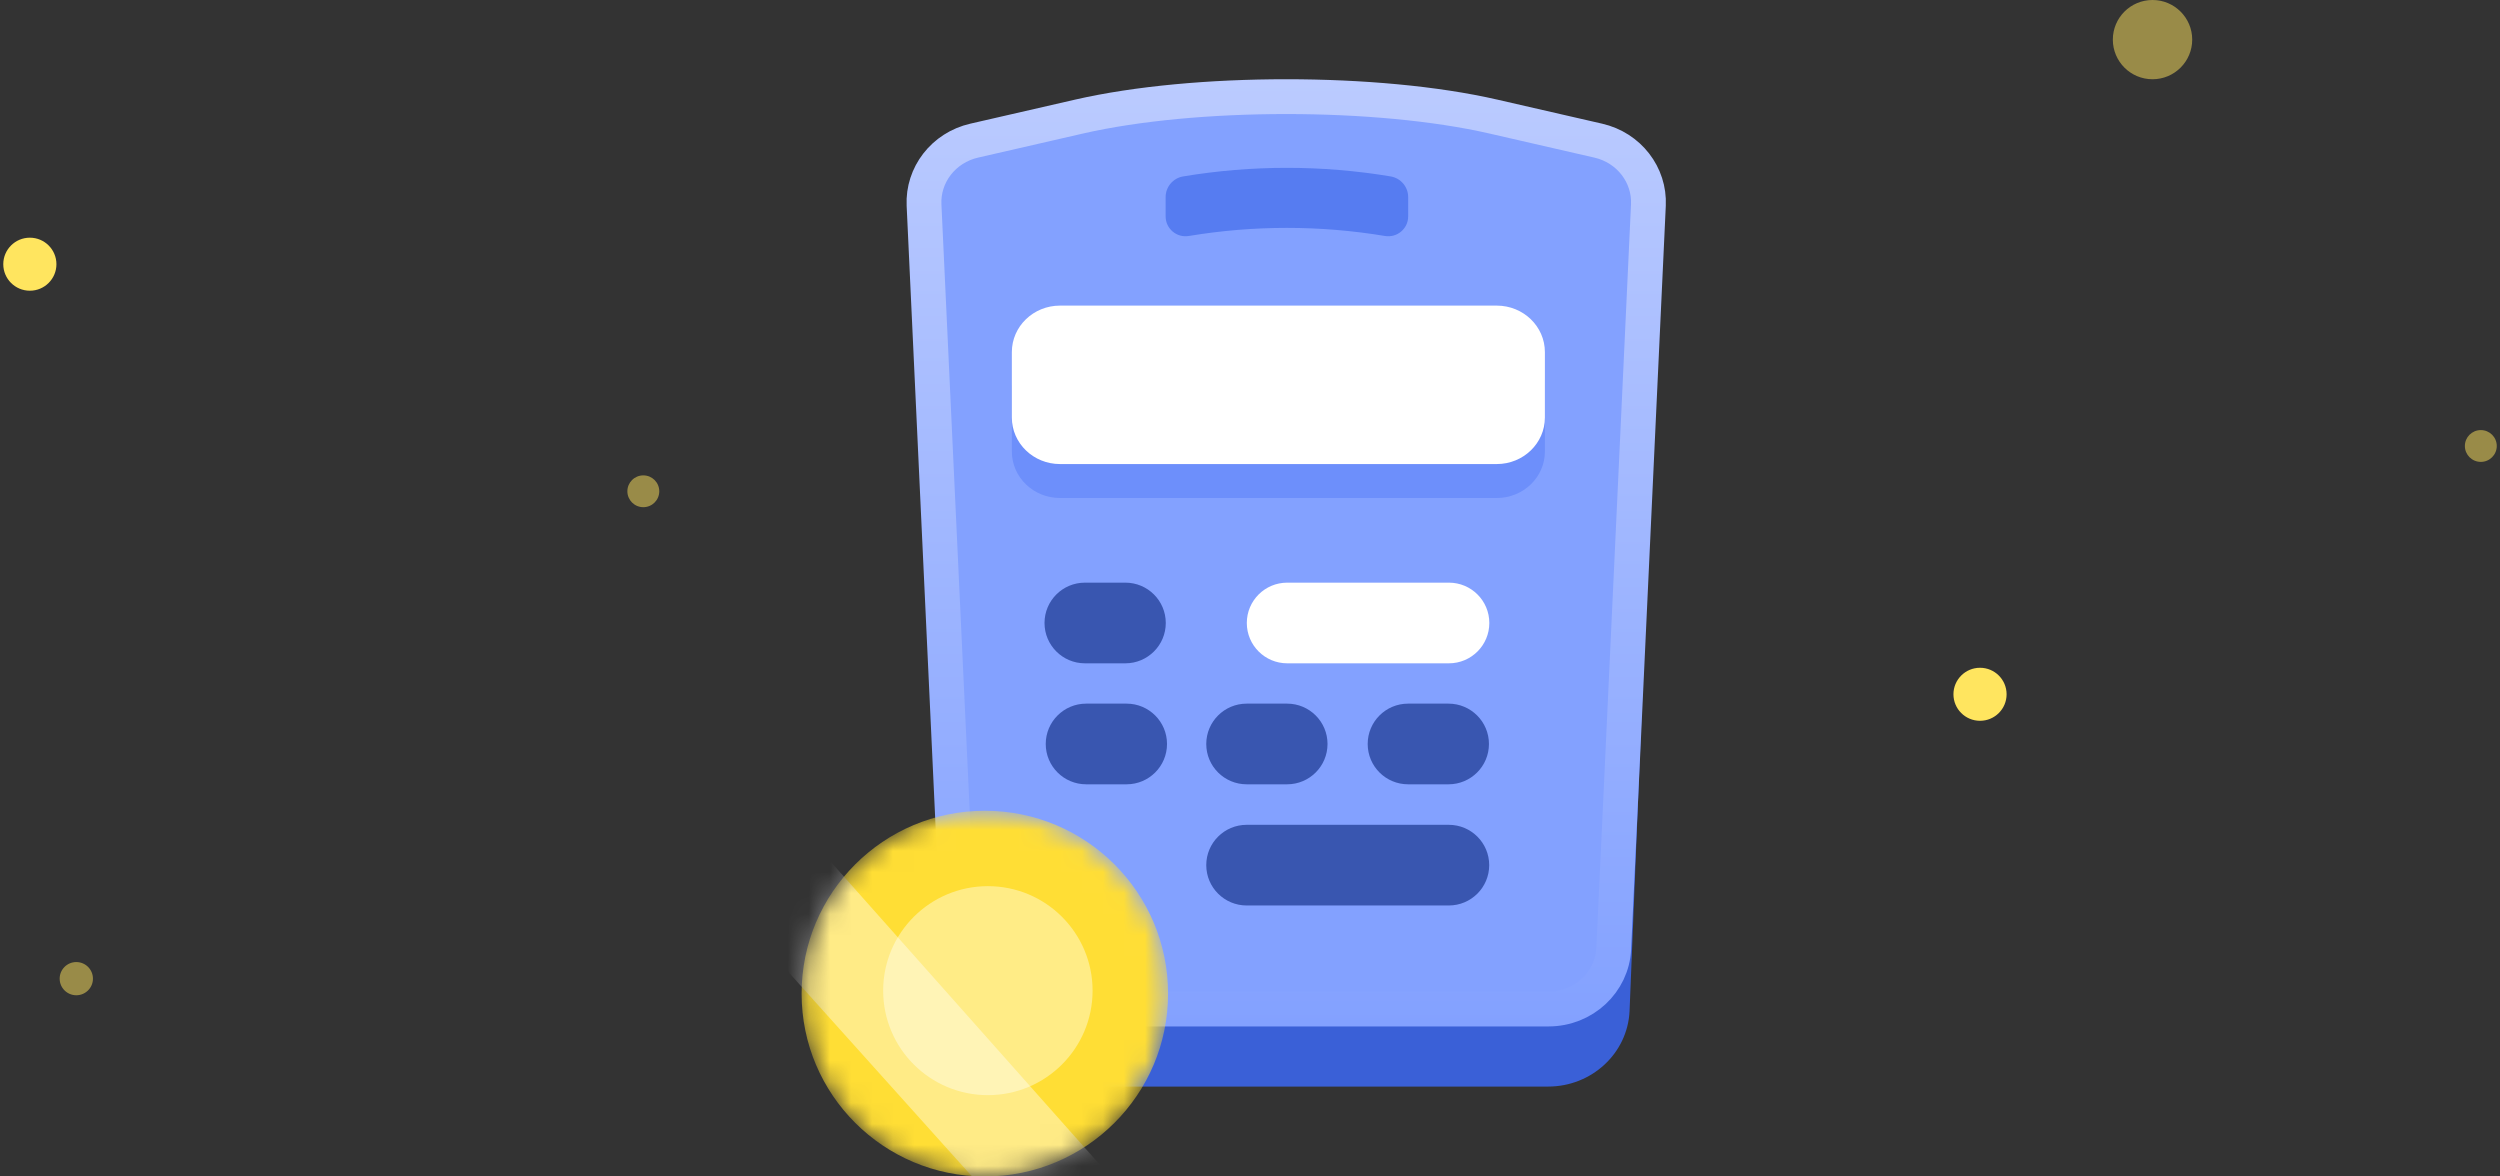
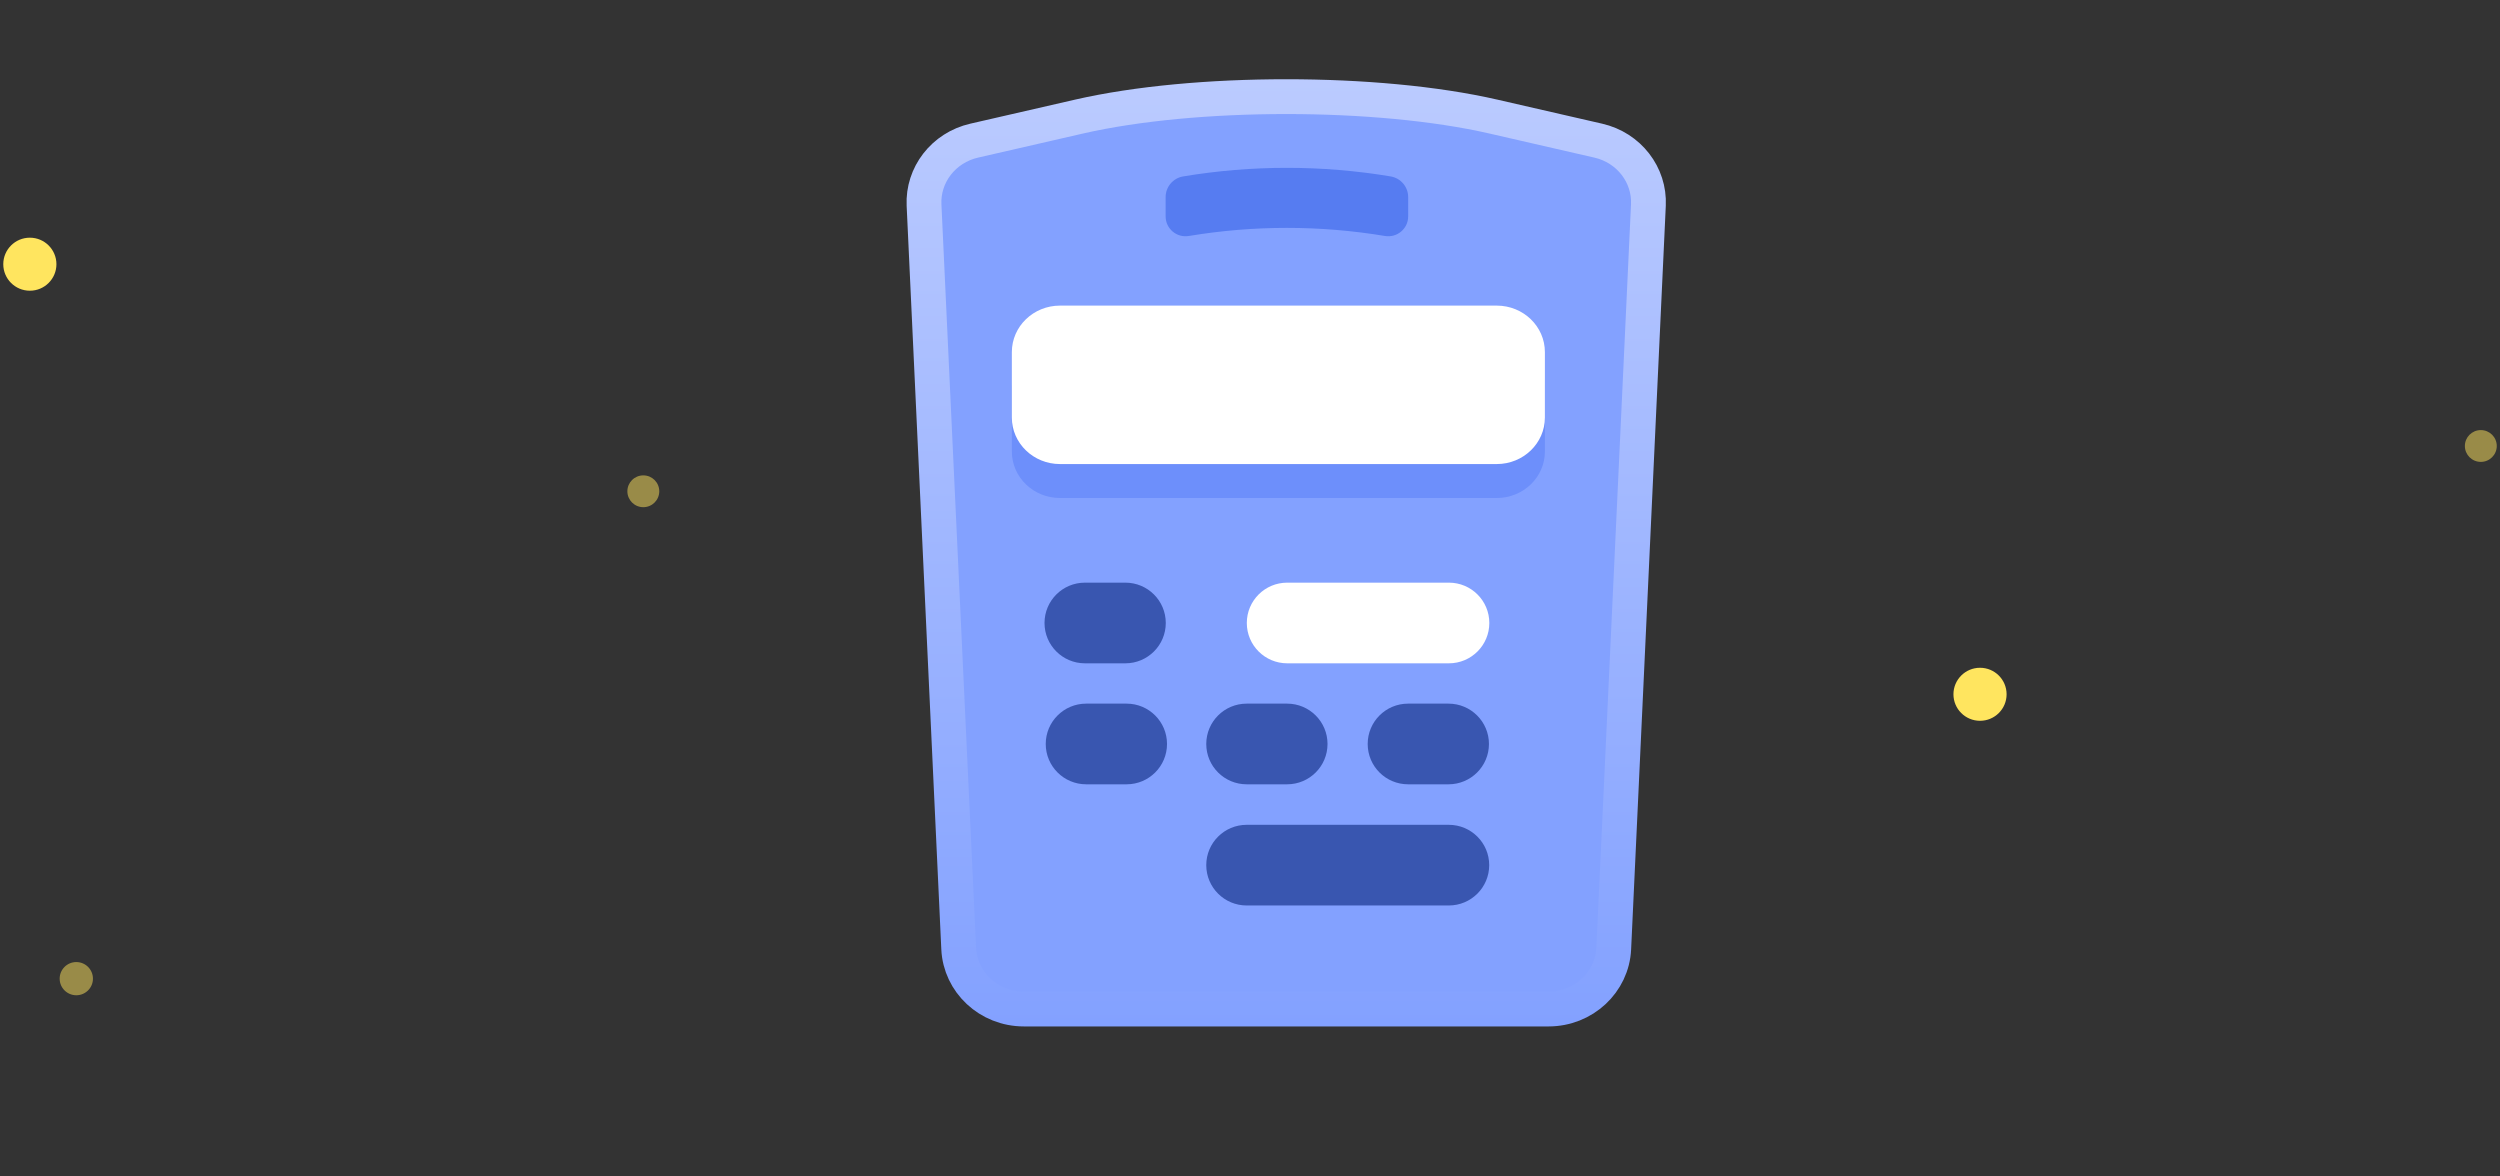
<svg xmlns="http://www.w3.org/2000/svg" width="119" height="56" viewBox="0 0 119 56" fill="none">
  <rect x="0" y="0" width="119" height="56" fill="#333333" stroke="none" />
-   <path d="M43.84 14.753C43.755 12.944 45.011 11.333 46.829 10.919L51.746 9.797C57.302 8.53 65.838 7.361 71.394 8.628L76.311 9.749C78.89 10.379 79.011 12.738 78.926 14.547L77.567 48.128C77.473 50.138 75.764 51.721 73.689 51.721H49.345C47.269 51.721 45.561 50.138 45.466 48.128L43.84 14.753Z" fill="#3A60D7" />
  <path d="M43.984 9.76C43.917 8.329 44.906 7.03 46.374 6.694L51.362 5.549C56.877 4.284 65.571 4.284 71.085 5.549L76.074 6.694C77.542 7.03 78.531 8.329 78.464 9.76L76.814 45.154C76.74 46.745 75.388 48.03 73.707 48.03H48.741C47.059 48.03 45.708 46.745 45.634 45.154L43.984 9.76Z" fill="#83A1FF" stroke="url(#paint0_linear_325_25406)" stroke-width="1.657" />
  <path d="M48.164 18.377C48.164 17.154 49.19 16.163 50.456 16.163H71.246C72.511 16.163 73.537 17.154 73.537 18.377V21.491C73.537 22.714 72.511 23.705 71.246 23.705H50.456C49.19 23.705 48.164 22.714 48.164 21.491V18.377Z" fill="#6D8FFB" />
  <path d="M48.164 16.761C48.164 15.538 49.19 14.547 50.456 14.547H71.246C72.511 14.547 73.537 15.538 73.537 16.761V19.875C73.537 21.098 72.511 22.089 71.246 22.089H50.456C49.19 22.089 48.164 21.098 48.164 19.875V16.761Z" fill="white" />
  <path d="M55.484 10.301V9.382C55.484 8.894 55.838 8.477 56.321 8.397C59.589 7.853 62.924 7.853 66.192 8.397C66.675 8.477 67.029 8.894 67.029 9.382V10.301C67.029 10.885 66.503 11.329 65.926 11.233C62.834 10.719 59.679 10.719 56.587 11.233C56.01 11.329 55.484 10.885 55.484 10.301Z" fill="#567CF1" />
  <path d="M49.719 29.654C49.719 28.593 50.58 27.734 51.643 27.734H53.567C54.63 27.734 55.491 28.593 55.491 29.654C55.491 30.714 54.63 31.574 53.567 31.574H51.643C50.58 31.574 49.719 30.714 49.719 29.654Z" fill="#3956B0" />
  <path d="M57.418 35.413C57.418 34.353 58.279 33.493 59.342 33.493H61.266C62.329 33.493 63.19 34.353 63.19 35.413C63.19 36.474 62.329 37.333 61.266 37.333H59.342C58.279 37.333 57.418 36.474 57.418 35.413Z" fill="#3956B0" />
  <path d="M49.777 35.413C49.777 34.353 50.639 33.493 51.701 33.493H53.626C54.688 33.493 55.55 34.353 55.55 35.413C55.55 36.474 54.688 37.333 53.626 37.333H51.701C50.639 37.333 49.777 36.474 49.777 35.413Z" fill="#3956B0" />
  <path d="M65.102 35.413C65.102 34.353 65.963 33.493 67.026 33.493H68.95C70.012 33.493 70.874 34.353 70.874 35.413C70.874 36.474 70.012 37.333 68.95 37.333H67.026C65.963 37.333 65.102 36.474 65.102 35.413Z" fill="#3956B0" />
  <path d="M57.418 41.181C57.418 40.12 58.279 39.261 59.342 39.261H68.962C70.025 39.261 70.886 40.12 70.886 41.181C70.886 42.241 70.025 43.101 68.962 43.101H59.342C58.279 43.101 57.418 42.241 57.418 41.181Z" fill="#3956B0" />
  <path d="M59.348 29.654C59.348 28.593 60.209 27.734 61.272 27.734H68.968C70.031 27.734 70.892 28.593 70.892 29.654C70.892 30.714 70.031 31.574 68.968 31.574H61.272C60.209 31.574 59.348 30.714 59.348 29.654Z" fill="white" />
  <mask id="mask0_325_25406" style="mask-type:alpha" maskUnits="userSpaceOnUse" x="38" y="38" width="18" height="18">
-     <ellipse cx="46.878" cy="47.296" rx="8.722" ry="8.704" fill="#FFE55F" />
-   </mask>
+     </mask>
  <g mask="url(#mask0_325_25406)">
    <ellipse cx="46.878" cy="47.296" rx="8.722" ry="8.704" fill="#FFDE35" />
    <ellipse cx="47.023" cy="47.155" rx="4.984" ry="4.974" fill="#FFEC86" />
    <path d="M56.166 59.733L38.861 40.253L33.738 42.049L50.489 60.7L56.166 59.733Z" fill="white" fill-opacity="0.4" />
  </g>
  <ellipse cx="94.249" cy="33.048" rx="1.265" ry="1.262" fill="#FFE55F" />
-   <ellipse opacity="0.5" cx="102.46" cy="1.886" rx="1.889" ry="1.886" fill="#FFE55F" />
  <ellipse opacity="0.5" cx="30.622" cy="23.385" rx="0.759" ry="0.757" fill="#FFE55F" />
  <ellipse opacity="0.5" cx="3.632" cy="46.584" rx="0.792" ry="0.79" fill="#FFE55F" />
  <ellipse opacity="0.5" cx="118.087" cy="21.229" rx="0.759" ry="0.757" fill="#FFE55F" />
  <ellipse cx="1.421" cy="12.576" rx="1.265" ry="1.262" fill="#FFE55F" />
  <defs>
    <linearGradient id="paint0_linear_325_25406" x1="61.224" y1="3.772" x2="61.224" y2="48.858" gradientUnits="userSpaceOnUse">
      <stop stop-color="#BBCBFF" />
      <stop offset="1" stop-color="#83A1FF" />
    </linearGradient>
  </defs>
</svg>